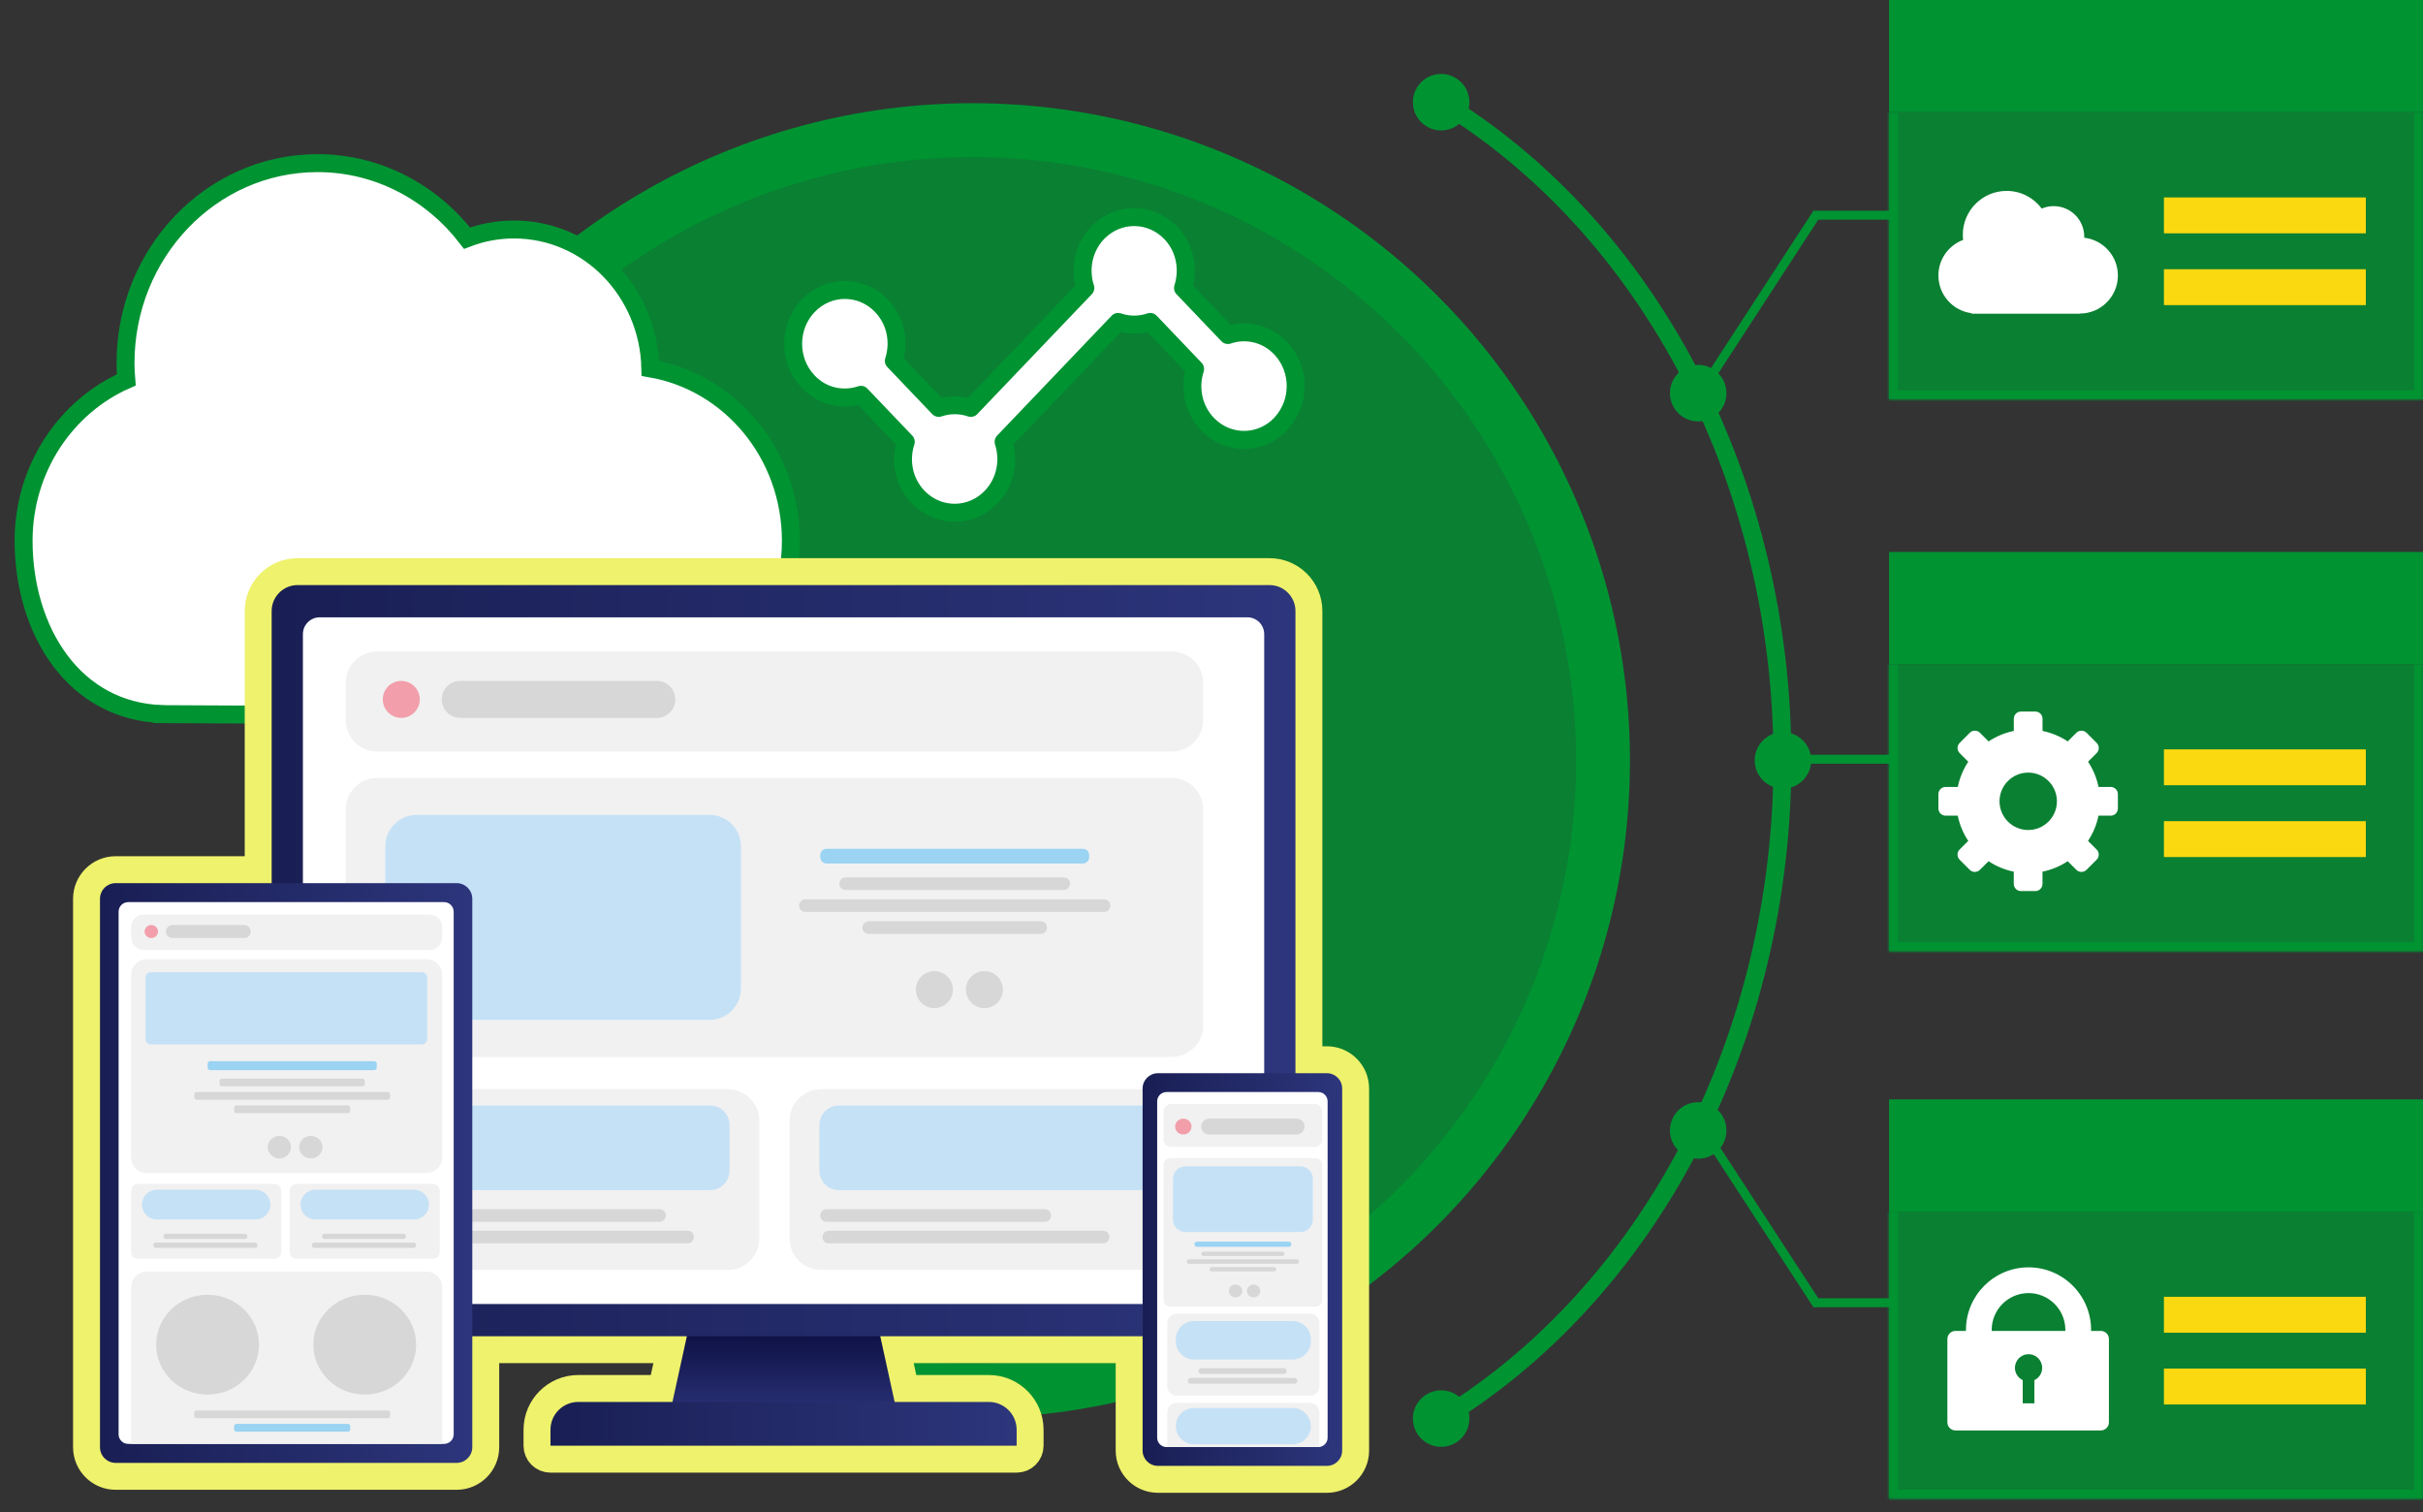
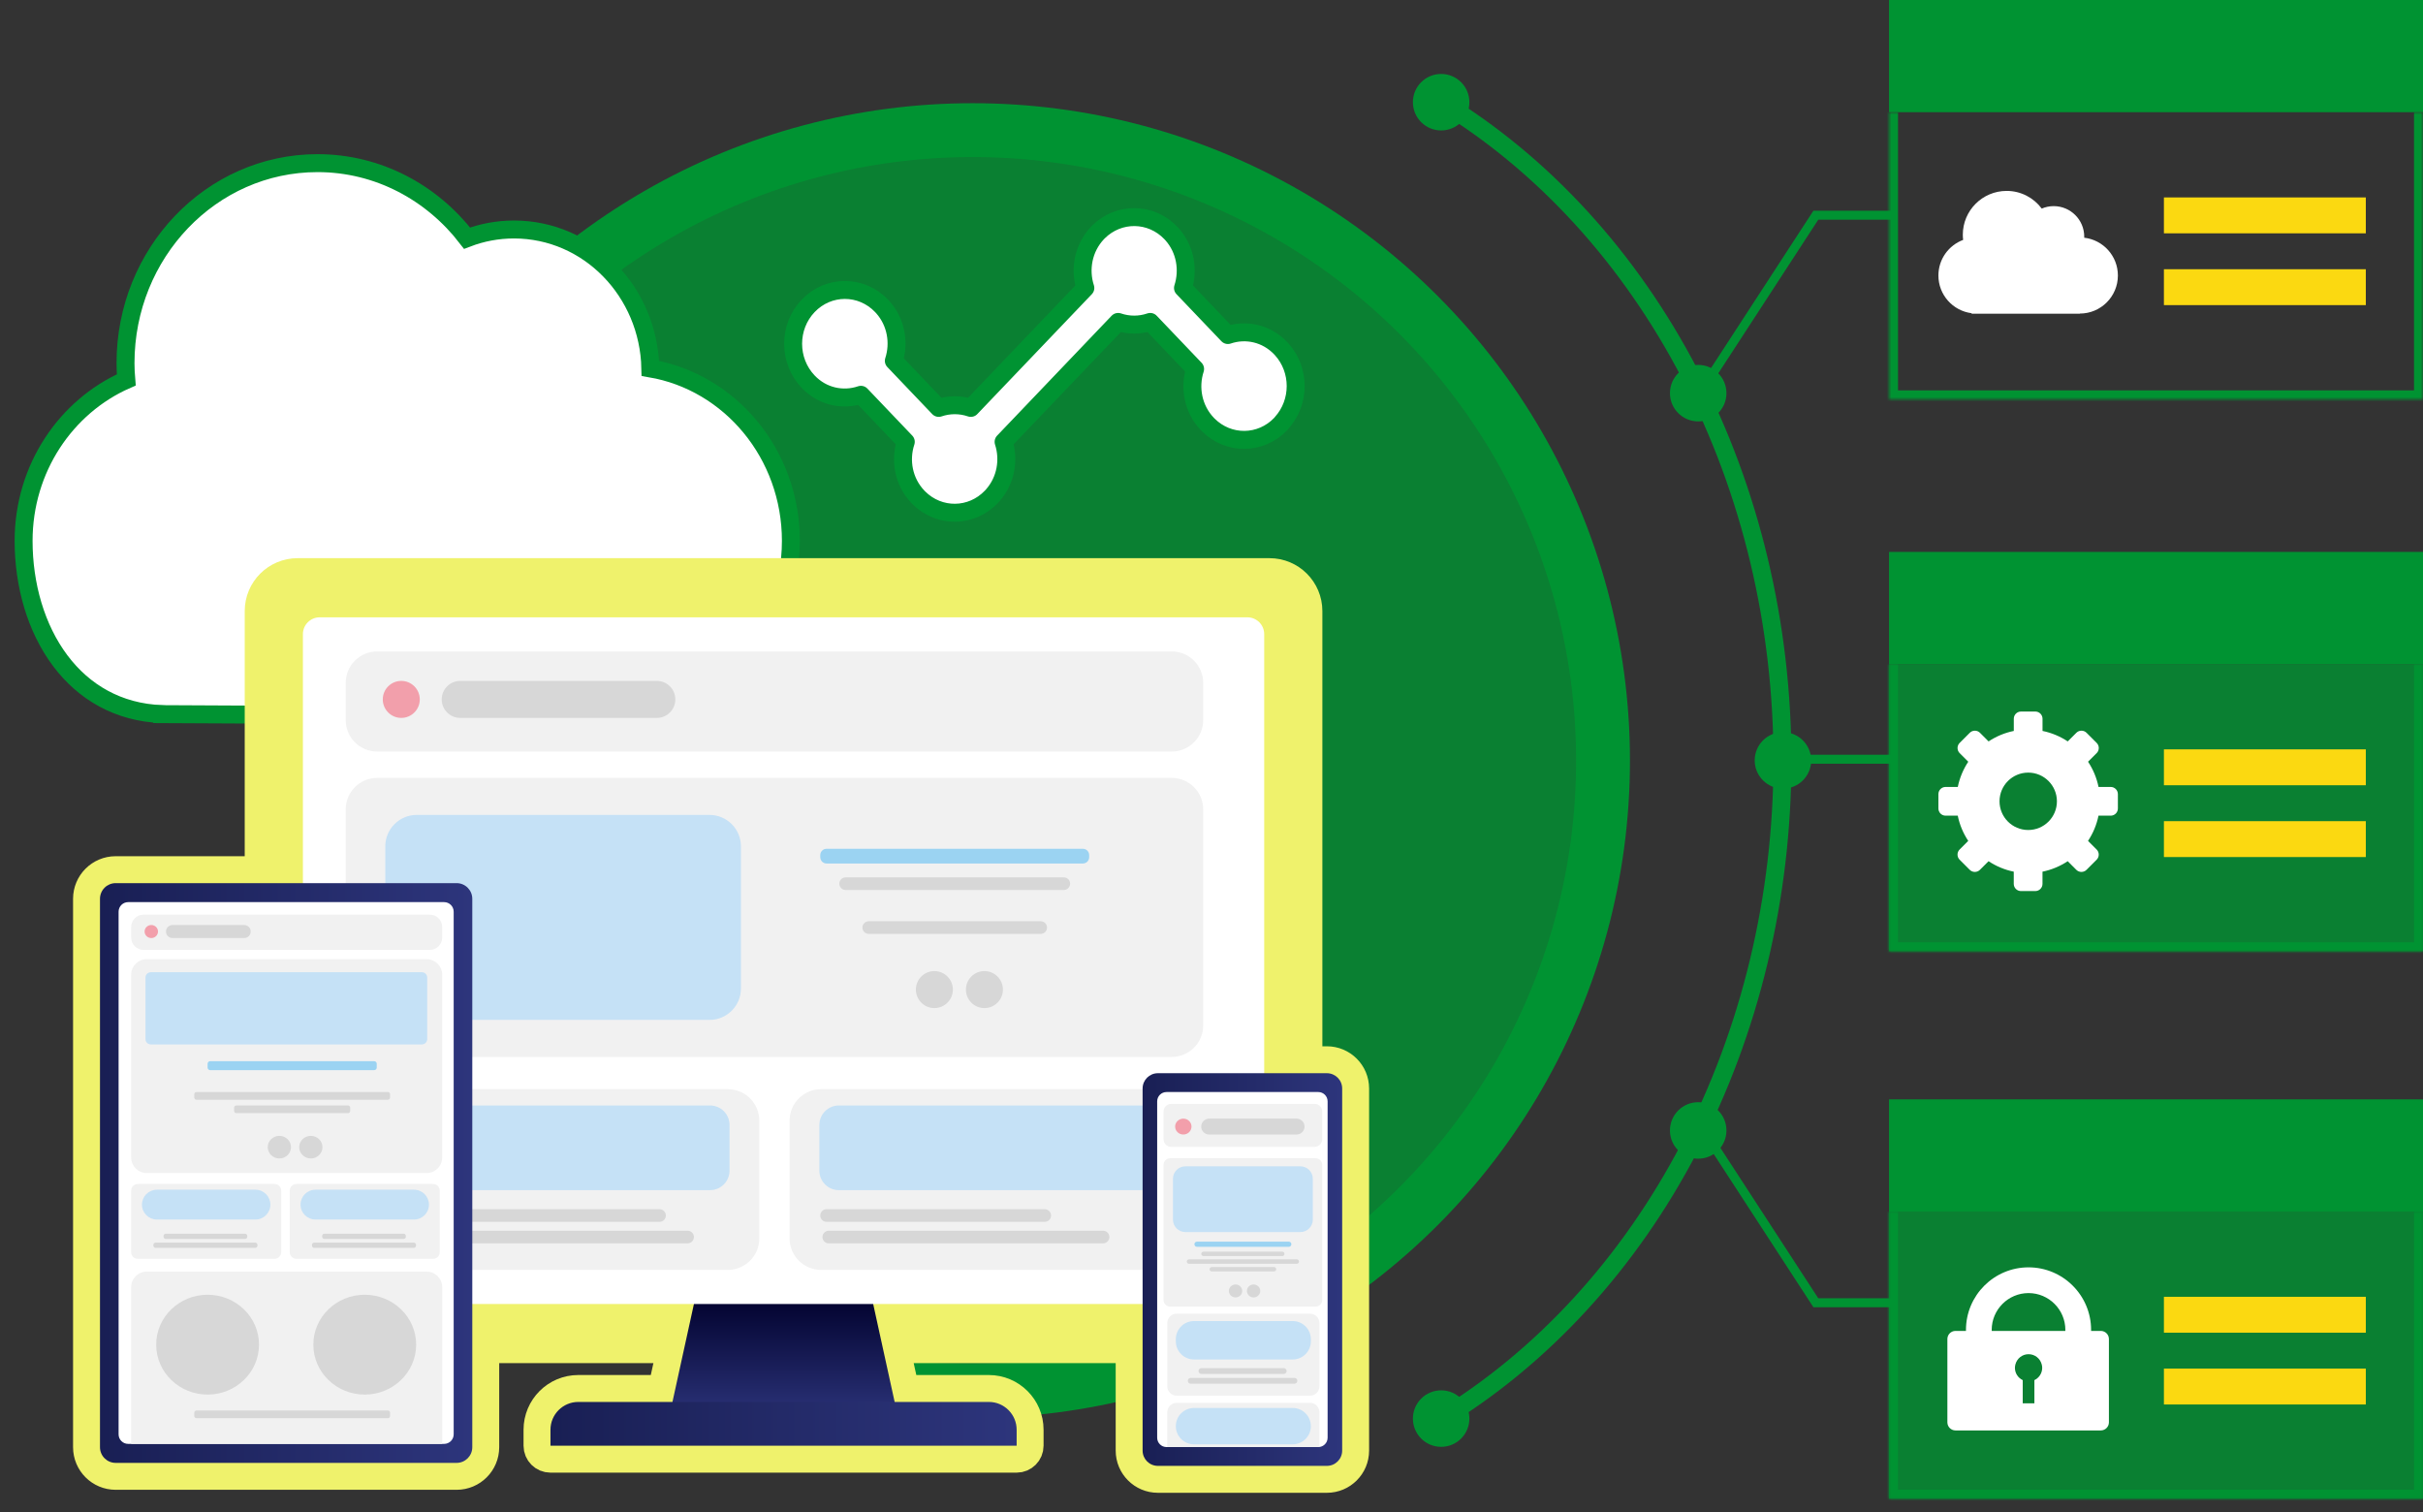
<svg xmlns="http://www.w3.org/2000/svg" width="540" height="337" viewBox="0 0 540 337" fill="none">
  <rect x="0" y="0" width="540" height="337" fill="#333333" stroke="none" />
  <circle cx="216.76" cy="169.5" r="140.5" fill="#009332" fill-opacity="0.8" stroke="#009332" stroke-width="12" />
  <path d="M320.988 22.553C343.946 36.492 363.227 57.568 376.691 83.513C390.155 109.459 397.271 139.254 397.242 169.64C397.214 200.026 390.042 229.803 376.53 255.713C363.017 281.624 343.697 302.65 320.713 316.53" stroke="#009332" stroke-width="4" />
  <circle cx="321.179" cy="22.775" r="6.295" fill="#009332" />
  <circle cx="321.179" cy="316.142" r="6.295" fill="#009332" />
  <circle cx="378.467" cy="251.929" r="6.295" fill="#009332" />
  <circle cx="378.467" cy="87.618" r="6.295" fill="#009332" />
  <circle cx="397.354" cy="169.458" r="6.295" fill="#009332" />
  <path d="M378.467 88.248L404.685 47.957H422.141" stroke="#009332" stroke-width="2" />
  <path d="M378.467 250.04L404.685 290.331H422.141" stroke="#009332" stroke-width="2" />
  <path d="M422.456 169.199L397.354 169.199" stroke="#009332" stroke-width="2" />
  <mask id="path-11-inside-1_1337_2755" fill="white">
    <path d="M421.001 25H540.001V89H421.001V25Z" />
  </mask>
-   <path d="M421.001 25H540.001V89H421.001V25Z" fill="#009332" fill-opacity="0.8" />
  <path d="M540.001 89V91H542.001V89H540.001ZM421.001 89H419.001V91H421.001V89ZM540.001 25H538.001V89H540.001H542.001V25H540.001ZM540.001 89V87H421.001V89V91H540.001V89ZM421.001 89H423.001V25H421.001H419.001V89H421.001Z" fill="#009332" mask="url(#path-11-inside-1_1337_2755)" />
  <rect x="421.001" width="119" height="25" fill="#009332" />
  <rect x="482.26" y="60" width="45" height="8" fill="#FBD911" />
  <rect x="482.26" y="44" width="45" height="8" fill="#FBD911" />
  <path d="M464.489 52.977C464.489 52.898 464.501 52.82 464.501 52.741C464.501 48.985 461.454 45.938 457.698 45.938C456.753 45.938 455.851 46.132 455.033 46.483C453.252 44.096 450.417 42.545 447.212 42.545C441.815 42.545 437.441 46.919 437.441 52.311C437.441 52.699 437.471 53.08 437.514 53.462C434.297 54.667 432.001 57.757 432.001 61.398C432.001 65.711 435.224 69.267 439.398 69.8V69.915H463.52V69.879C468.203 69.879 472.001 66.08 472.001 61.398C472.001 57.042 468.718 53.462 464.495 52.977H464.489Z" fill="white" />
  <mask id="path-17-inside-2_1337_2755" fill="white">
    <path d="M421.001 148H540.001V212H421.001V148Z" />
  </mask>
  <path d="M421.001 148H540.001V212H421.001V148Z" fill="#009332" fill-opacity="0.8" />
  <path d="M540.001 212V214H542.001V212H540.001ZM421.001 212H419.001V214H421.001V212ZM540.001 148H538.001V212H540.001H542.001V148H540.001ZM540.001 212V210H421.001V212V214H540.001V212ZM421.001 212H423.001V148H421.001H419.001V212H421.001Z" fill="#009332" mask="url(#path-17-inside-2_1337_2755)" />
  <rect x="482.26" y="183" width="45" height="8" fill="#FBD911" />
  <rect x="482.26" y="167" width="45" height="8" fill="#FBD911" />
  <rect x="421.001" y="123" width="119" height="25" fill="#009332" />
  <path d="M470.407 175.375H467.686C467.27 173.331 466.466 171.434 465.352 169.756L467.277 167.831C467.897 167.21 467.897 166.188 467.277 165.568L465.013 163.304C464.393 162.684 463.371 162.684 462.75 163.304L460.825 165.229C459.147 164.115 457.25 163.311 455.206 162.895V160.174C455.206 159.292 454.486 158.573 453.605 158.573H450.404C449.523 158.573 448.803 159.292 448.803 160.174V162.895C446.766 163.311 444.862 164.115 443.184 165.229L441.259 163.304C440.638 162.684 439.616 162.684 438.996 163.304L436.732 165.568C436.112 166.188 436.112 167.21 436.732 167.831L438.657 169.756C437.543 171.434 436.739 173.331 436.323 175.375H433.602C432.72 175.375 432.001 176.095 432.001 176.976V180.177C432.001 181.059 432.72 181.778 433.602 181.778H436.316C436.732 183.823 437.536 185.719 438.65 187.397L436.725 189.322C436.105 189.943 436.105 190.965 436.725 191.586L438.988 193.849C439.609 194.469 440.631 194.469 441.252 193.849L443.177 191.924C444.855 193.038 446.752 193.842 448.796 194.258V196.98C448.796 197.861 449.516 198.58 450.397 198.58H453.598C454.479 198.58 455.199 197.861 455.199 196.98V194.258C457.236 193.842 459.14 193.038 460.818 191.924L462.743 193.849C463.364 194.469 464.386 194.469 465.006 193.849L467.27 191.586C467.89 190.965 467.89 189.943 467.27 189.322L465.345 187.397C466.459 185.719 467.263 183.823 467.679 181.778H470.4C471.282 181.778 472.001 181.059 472.001 180.177V176.976C472.001 176.095 471.282 175.375 470.4 175.375H470.407ZM452.019 184.972C448.486 184.972 445.623 182.109 445.623 178.577C445.623 175.044 448.486 172.181 452.019 172.181C455.551 172.181 458.414 175.044 458.414 178.577C458.414 182.109 455.551 184.972 452.019 184.972Z" fill="white" />
  <mask id="path-23-inside-3_1337_2755" fill="white">
    <path d="M421.001 270H540.001V334H421.001V270Z" />
  </mask>
-   <path d="M421.001 270H540.001V334H421.001V270Z" fill="#009332" fill-opacity="0.8" />
+   <path d="M421.001 270H540.001V334H421.001Z" fill="#009332" fill-opacity="0.8" />
  <path d="M540.001 334V336H542.001V334H540.001ZM421.001 334H419.001V336H421.001V334ZM540.001 270H538.001V334H540.001H542.001V270H540.001ZM540.001 334V332H421.001V334V336H540.001V334ZM421.001 334H423.001V270H421.001H419.001V334H421.001Z" fill="#009332" mask="url(#path-23-inside-3_1337_2755)" />
  <rect x="482.26" y="305" width="45" height="8" fill="#FBD911" />
  <rect x="482.26" y="289" width="45" height="8" fill="#FBD911" />
  <rect x="421.001" y="245" width="119" height="25" fill="#009332" />
  <path d="M468.204 296.604H466.031C466.031 296.527 466.031 296.457 466.031 296.381C466.037 288.695 459.779 282.437 452.087 282.437C444.395 282.437 438.143 288.695 438.143 296.381C438.143 296.457 438.143 296.527 438.143 296.604H435.804C434.81 296.604 434.001 297.419 434.001 298.407V316.978C434.001 317.972 434.817 318.781 435.804 318.781H468.197C469.192 318.781 470.001 317.965 470.001 316.978V298.407C470.001 297.413 469.185 296.604 468.197 296.604H468.204ZM453.393 307.571V312.746H450.793V307.571C449.767 307.081 449.054 306.048 449.054 304.831C449.054 304.557 449.105 304.296 449.168 304.041C449.519 302.747 450.685 301.791 452.093 301.791C453.502 301.791 454.668 302.747 455.019 304.041C455.089 304.296 455.133 304.557 455.133 304.831C455.133 306.042 454.419 307.081 453.393 307.571ZM443.892 296.604C443.892 296.527 443.879 296.457 443.879 296.381C443.879 291.856 447.562 288.173 452.087 288.173C456.612 288.173 460.295 291.856 460.295 296.381C460.295 296.457 460.289 296.527 460.282 296.604H443.892Z" fill="white" />
  <path d="M244.794 51.71C249.324 47.198 256.508 47.271 260.952 51.929L261.273 52.279C264.186 55.59 264.938 60.189 263.646 64.179L273.652 74.665C277.656 73.297 282.228 74.257 285.413 77.595L285.619 77.815C289.802 82.426 289.807 89.621 285.636 94.239C285.578 94.324 285.512 94.404 285.44 94.481C280.996 99.138 273.812 99.211 269.283 94.699L269.069 94.481C265.869 91.126 265.005 86.361 266.345 82.228L256.342 71.744C254.02 72.538 251.512 72.538 249.189 71.744L223.664 98.469C224.957 102.459 224.197 107.037 221.263 110.367L220.94 110.721C216.496 115.378 209.312 115.45 204.783 110.938L204.569 110.721C201.37 107.368 200.503 102.6 201.868 98.463L191.868 87.982C187.864 89.348 183.272 88.397 180.108 85.054V85.055C175.644 80.376 175.644 72.846 180.108 68.168C184.622 63.437 191.964 63.437 196.479 68.168L196.803 68.52C199.737 71.85 200.496 76.429 199.203 80.419L209.206 90.903C211.528 90.109 214.036 90.109 216.359 90.903L241.884 64.179C240.545 60.048 241.406 55.288 244.574 51.935L244.581 51.929L244.794 51.71Z" fill="white" stroke="#009332" stroke-width="4" stroke-linejoin="round" />
  <path d="M70.767 36.356C84.285 36.356 96.274 42.918 104.093 53.075C107.354 51.824 110.881 51.143 114.547 51.143C131.187 51.143 144.584 65.023 144.941 82.099C162.755 85.139 176.26 101.224 176.26 120.532C176.26 141.272 160.649 158.359 140.852 159.444V159.668L138.842 159.659L38.131 159.16L37.857 159.159C37.386 159.166 36.92 159.163 36.459 159.152L36.141 159.151V159.145C26.257 158.801 18.639 154.162 13.46 147.285C7.975 140.002 5.26 130.272 5.26 120.532C5.26 104.402 14.682 90.582 28.144 84.659C28.04 83.436 27.972 82.191 27.972 80.922C27.972 56.398 47.048 36.356 70.767 36.356Z" fill="white" stroke="#009332" stroke-width="4" />
  <path d="M282.923 127.39C287.776 127.39 291.709 131.324 291.709 136.176V236.172H295.717C299.255 236.172 302.123 239.04 302.124 242.578V323.275C302.123 326.813 299.255 329.681 295.717 329.681H258.052C254.514 329.681 251.647 326.813 251.647 323.275V300.787H199.903L201.798 309.433H220.376C225.453 309.433 229.574 313.552 229.574 318.63V322.191C229.574 323.848 228.231 325.191 226.574 325.191H122.679C121.022 325.191 119.679 323.848 119.679 322.191V318.63C119.679 313.554 123.798 309.433 128.876 309.433H147.453L149.348 300.787H108.256V322.519C108.256 326.106 105.348 329.013 101.761 329.013H25.777C22.19 329.013 19.283 326.106 19.283 322.519V200.307C19.283 196.721 22.19 193.813 25.777 193.813H57.541V136.176C57.541 131.324 61.475 127.39 66.328 127.39H282.923Z" fill="#EFF26C" stroke="#EFF26C" stroke-width="6" stroke-linejoin="round" />
  <path d="M200.512 317.573H148.74L159.353 269.16H189.898L200.512 317.573Z" fill="url(#paint0_linear_1337_2755)" />
  <path d="M128.876 312.433H220.377C223.797 312.433 226.574 315.21 226.574 318.631V322.191H122.68V318.631C122.68 315.211 125.456 312.433 128.877 312.433H128.876Z" fill="url(#paint1_linear_1337_2755)" />
-   <path d="M282.924 130.39H66.328C63.133 130.39 60.542 132.981 60.542 136.176V292C60.542 295.196 63.133 297.786 66.328 297.786H282.924C286.119 297.786 288.71 295.196 288.71 292V136.176C288.71 132.981 286.119 130.39 282.924 130.39Z" fill="url(#paint2_linear_1337_2755)" />
  <path d="M277.996 137.572H71.257C69.186 137.572 67.507 139.251 67.507 141.322V286.853C67.507 288.925 69.186 290.604 71.257 290.604H277.996C280.067 290.604 281.746 288.925 281.746 286.853V141.322C281.746 139.251 280.067 137.572 277.996 137.572Z" fill="white" />
  <path d="M261.137 145.176H84.058C80.187 145.176 77.048 148.315 77.048 152.187V160.477C77.048 164.349 80.187 167.488 84.058 167.488H261.137C265.009 167.488 268.147 164.349 268.147 160.477V152.187C268.147 148.315 265.009 145.176 261.137 145.176Z" fill="#F1F1F1" />
  <path d="M261.137 173.364H84.058C80.187 173.364 77.048 176.503 77.048 180.374V228.532C77.048 232.404 80.187 235.542 84.058 235.542H261.137C265.009 235.542 268.147 232.404 268.147 228.532V180.374C268.147 176.503 265.009 173.364 261.137 173.364Z" fill="#F1F1F1" />
  <path d="M158.119 181.61H92.876C89.004 181.61 85.865 184.749 85.865 188.621V220.284C85.865 224.156 89.004 227.295 92.876 227.295H158.119C161.991 227.295 165.13 224.156 165.13 220.284V188.621C165.13 184.749 161.991 181.61 158.119 181.61Z" fill="#C5E1F6" />
  <path d="M162.21 242.733H84.058C80.187 242.733 77.048 245.871 77.048 249.743V275.991C77.048 279.863 80.187 283.002 84.058 283.002H162.21C166.082 283.002 169.221 279.863 169.221 275.991V249.743C169.221 245.871 166.082 242.733 162.21 242.733Z" fill="#F1F1F1" />
  <path d="M158.249 246.365H88.02C85.625 246.365 83.683 248.307 83.683 250.702V260.894C83.683 263.289 85.625 265.23 88.02 265.23H158.249C160.644 265.23 162.586 263.289 162.586 260.894V250.702C162.586 248.307 160.644 246.365 158.249 246.365Z" fill="#C5E1F6" />
  <path d="M261.136 242.733H182.984C179.112 242.733 175.973 245.871 175.973 249.743V275.991C175.973 279.863 179.112 283.002 182.984 283.002H261.136C265.007 283.002 268.146 279.863 268.146 275.991V249.743C268.146 245.871 265.007 242.733 261.136 242.733Z" fill="#F1F1F1" />
  <path d="M257.176 246.365H186.946C184.551 246.365 182.609 248.307 182.609 250.702V260.894C182.609 263.289 184.551 265.23 186.946 265.23H257.176C259.57 265.23 261.512 263.289 261.512 260.894V250.702C261.512 248.307 259.57 246.365 257.176 246.365Z" fill="#C5E1F6" />
  <path d="M89.431 159.99C91.708 159.99 93.554 158.144 93.554 155.867C93.554 153.59 91.708 151.745 89.431 151.745C87.154 151.745 85.309 153.59 85.309 155.867C85.309 158.144 87.154 159.99 89.431 159.99Z" fill="#F29FAB" />
  <path d="M208.238 224.659C210.515 224.659 212.361 222.813 212.361 220.536C212.361 218.259 210.515 216.414 208.238 216.414C205.961 216.414 204.116 218.259 204.116 220.536C204.116 222.813 205.961 224.659 208.238 224.659Z" fill="#D7D7D7" />
  <path d="M219.391 224.659C221.668 224.659 223.514 222.813 223.514 220.536C223.514 218.259 221.668 216.414 219.391 216.414C217.114 216.414 215.269 218.259 215.269 220.536C215.269 222.813 217.114 224.659 219.391 224.659Z" fill="#D7D7D7" />
  <path d="M146.383 151.745H102.566C100.289 151.745 98.443 153.59 98.443 155.867C98.443 158.144 100.289 159.99 102.566 159.99H146.383C148.66 159.99 150.505 158.144 150.505 155.867C150.505 153.59 148.66 151.745 146.383 151.745Z" fill="#D7D7D7" />
  <path d="M237.083 195.526H188.464C187.686 195.526 187.056 196.156 187.056 196.934C187.056 197.711 187.686 198.341 188.464 198.341H237.083C237.861 198.341 238.491 197.711 238.491 196.934C238.491 196.156 237.861 195.526 237.083 195.526Z" fill="#D7D7D7" />
  <path d="M146.987 269.482H98.368C97.59 269.482 96.96 270.112 96.96 270.889C96.96 271.667 97.59 272.297 98.368 272.297H146.987C147.765 272.297 148.395 271.667 148.395 270.889C148.395 270.112 147.765 269.482 146.987 269.482Z" fill="#D7D7D7" />
  <path d="M153.242 274.276H92.114C91.336 274.276 90.706 274.906 90.706 275.683C90.706 276.46 91.336 277.09 92.114 277.09H153.242C154.02 277.09 154.65 276.46 154.65 275.683C154.65 274.906 154.02 274.276 153.242 274.276Z" fill="#D7D7D7" />
  <path d="M232.835 269.482H184.216C183.438 269.482 182.808 270.112 182.808 270.889C182.808 271.667 183.438 272.297 184.216 272.297H232.835C233.612 272.297 234.243 271.667 234.243 270.889C234.243 270.112 233.612 269.482 232.835 269.482Z" fill="#D7D7D7" />
  <path d="M245.833 274.276H184.704C183.927 274.276 183.296 274.906 183.296 275.683C183.296 276.46 183.927 277.09 184.704 277.09H245.833C246.611 277.09 247.241 276.46 247.241 275.683C247.241 274.906 246.611 274.276 245.833 274.276Z" fill="#D7D7D7" />
  <path d="M241.331 189.158H184.216C183.438 189.158 182.808 189.788 182.808 190.565V191.029C182.808 191.806 183.438 192.437 184.216 192.437H241.331C242.108 192.437 242.739 191.806 242.739 191.029V190.565C242.739 189.788 242.108 189.158 241.331 189.158Z" fill="#9BD3F2" />
-   <path d="M246.055 200.416H179.49C178.713 200.416 178.083 201.046 178.083 201.823C178.083 202.601 178.713 203.231 179.49 203.231H246.055C246.832 203.231 247.463 202.601 247.463 201.823C247.463 201.046 246.832 200.416 246.055 200.416Z" fill="#D7D7D7" />
  <path d="M231.935 205.306H193.612C192.834 205.306 192.204 205.936 192.204 206.713C192.204 207.49 192.834 208.12 193.612 208.12H231.935C232.712 208.12 233.343 207.49 233.343 206.713C233.343 205.936 232.712 205.306 231.935 205.306Z" fill="#D7D7D7" />
  <path d="M101.761 196.813H25.777C23.847 196.813 22.283 198.377 22.283 200.307V322.519C22.283 324.449 23.847 326.013 25.777 326.013H101.761C103.691 326.013 105.256 324.449 105.256 322.519V200.307C105.256 198.377 103.691 196.813 101.761 196.813Z" fill="url(#paint3_linear_1337_2755)" />
  <path d="M98.974 201.045H28.564C27.385 201.045 26.43 202.001 26.43 203.18V319.645C26.43 320.824 27.385 321.78 28.564 321.78H98.974C100.153 321.78 101.109 320.824 101.109 319.645V203.18C101.109 202.001 100.153 201.045 98.974 201.045Z" fill="white" />
  <path d="M95.787 203.833H31.99C30.465 203.833 29.229 205.07 29.229 206.595V208.931C29.229 210.456 30.465 211.692 31.99 211.692H95.787C97.312 211.692 98.548 210.456 98.548 208.931V206.595C98.548 205.07 97.312 203.833 95.787 203.833Z" fill="#F1F1F1" />
  <path d="M95.083 213.762H32.694C30.78 213.762 29.229 215.314 29.229 217.228V257.949C29.229 259.863 30.78 261.414 32.694 261.414H95.083C96.997 261.414 98.548 259.863 98.548 257.949V217.228C98.548 215.314 96.997 213.762 95.083 213.762Z" fill="#F1F1F1" />
  <path d="M32.694 283.388H95.084C96.996 283.388 98.55 284.94 98.55 286.853V321.781H29.229V286.853C29.229 284.942 30.781 283.388 32.694 283.388Z" fill="#F1F1F1" />
  <path d="M94.023 216.667H33.611C32.957 216.667 32.427 217.197 32.427 217.851V231.574C32.427 232.228 32.957 232.758 33.611 232.758H94.023C94.677 232.758 95.207 232.228 95.207 231.574V217.851C95.207 217.197 94.677 216.667 94.023 216.667Z" fill="#C5E1F6" />
  <path d="M61.171 263.858H30.722C29.897 263.858 29.229 264.526 29.229 265.351V279.05C29.229 279.875 29.897 280.543 30.722 280.543H61.171C61.995 280.543 62.664 279.875 62.664 279.05V265.351C62.664 264.526 61.995 263.858 61.171 263.858Z" fill="#F1F1F1" />
  <path d="M56.934 265.138H34.958C33.123 265.138 31.636 266.625 31.636 268.46C31.636 270.295 33.123 271.783 34.958 271.783H56.934C58.769 271.783 60.257 270.295 60.257 268.46C60.257 266.625 58.769 265.138 56.934 265.138Z" fill="#C5E1F6" />
  <path d="M33.719 209.051C34.545 209.051 35.215 208.401 35.215 207.599C35.215 206.797 34.545 206.146 33.719 206.146C32.894 206.146 32.224 206.797 32.224 207.599C32.224 208.401 32.894 209.051 33.719 209.051Z" fill="#F29FAB" />
  <path d="M62.261 258.172C63.693 258.172 64.853 257.044 64.853 255.653C64.853 254.263 63.693 253.135 62.261 253.135C60.828 253.135 59.667 254.263 59.667 255.653C59.667 257.044 60.828 258.172 62.261 258.172Z" fill="#D7D7D7" />
  <path d="M69.275 258.172C70.707 258.172 71.868 257.044 71.868 255.653C71.868 254.263 70.707 253.135 69.275 253.135C67.843 253.135 66.682 254.263 66.682 255.653C66.682 257.044 67.843 258.172 69.275 258.172Z" fill="#D7D7D7" />
  <path d="M46.266 310.791C52.593 310.791 57.723 305.81 57.723 299.667C57.723 293.523 52.593 288.542 46.266 288.542C39.938 288.542 34.809 293.523 34.809 299.667C34.809 305.81 39.938 310.791 46.266 310.791Z" fill="#D7D7D7" />
  <path d="M81.289 310.791C87.616 310.791 92.746 305.81 92.746 299.667C92.746 293.523 87.616 288.542 81.289 288.542C74.961 288.542 69.832 293.523 69.832 299.667C69.832 305.81 74.961 310.791 81.289 310.791Z" fill="#D7D7D7" />
  <path d="M54.422 206.146H38.443C37.64 206.146 36.99 206.797 36.99 207.599C36.99 208.401 37.64 209.051 38.443 209.051H54.422C55.224 209.051 55.874 208.401 55.874 207.599C55.874 206.797 55.224 206.146 54.422 206.146Z" fill="#D7D7D7" />
-   <path d="M80.792 240.379H49.434C49.16 240.379 48.938 240.601 48.938 240.875V241.602C48.938 241.876 49.16 242.098 49.434 242.098H80.792C81.066 242.098 81.288 241.876 81.288 241.602V240.875C81.288 240.601 81.066 240.379 80.792 240.379Z" fill="#D7D7D7" />
  <path d="M54.614 274.942H36.949C36.674 274.942 36.452 275.164 36.452 275.438V275.611C36.452 275.886 36.674 276.108 36.949 276.108H54.614C54.888 276.108 55.11 275.886 55.11 275.611V275.438C55.11 275.164 54.888 274.942 54.614 274.942Z" fill="#D7D7D7" />
  <path d="M56.882 276.928H34.679C34.405 276.928 34.183 277.15 34.183 277.425V277.598C34.183 277.872 34.405 278.094 34.679 278.094H56.882C57.156 278.094 57.379 277.872 57.379 277.598V277.425C57.379 277.15 57.156 276.928 56.882 276.928Z" fill="#D7D7D7" />
  <path d="M96.514 263.858H66.064C65.24 263.858 64.572 264.526 64.572 265.351V279.05C64.572 279.875 65.24 280.543 66.064 280.543H96.514C97.338 280.543 98.007 279.875 98.007 279.05V265.351C98.007 264.526 97.338 263.858 96.514 263.858Z" fill="#F1F1F1" />
  <path d="M92.277 265.138H70.301C68.466 265.138 66.978 266.625 66.978 268.46C66.978 270.295 68.466 271.783 70.301 271.783H92.277C94.112 271.783 95.599 270.295 95.599 268.46C95.599 266.625 94.112 265.138 92.277 265.138Z" fill="#C5E1F6" />
  <path d="M89.956 274.942H72.291C72.017 274.942 71.795 275.164 71.795 275.438V275.611C71.795 275.886 72.017 276.108 72.291 276.108H89.956C90.23 276.108 90.453 275.886 90.453 275.611V275.438C90.453 275.164 90.23 274.942 89.956 274.942Z" fill="#D7D7D7" />
  <path d="M92.225 276.928H70.022C69.748 276.928 69.526 277.15 69.526 277.425V277.598C69.526 277.872 69.748 278.094 70.022 278.094H92.225C92.499 278.094 92.721 277.872 92.721 277.598V277.425C92.721 277.15 92.499 276.928 92.225 276.928Z" fill="#D7D7D7" />
  <path d="M83.384 236.489H46.843C46.525 236.489 46.266 236.748 46.266 237.067V237.915C46.266 238.234 46.525 238.492 46.843 238.492H83.384C83.703 238.492 83.961 238.234 83.961 237.915V237.067C83.961 236.748 83.703 236.489 83.384 236.489Z" fill="#9BD3F2" />
  <path d="M86.436 243.366H43.791C43.517 243.366 43.294 243.588 43.294 243.862V244.589C43.294 244.863 43.517 245.085 43.791 245.085H86.436C86.711 245.085 86.933 244.863 86.933 244.589V243.862C86.933 243.588 86.711 243.366 86.436 243.366Z" fill="#D7D7D7" />
  <path d="M77.554 246.351H52.671C52.397 246.351 52.175 246.573 52.175 246.848V247.574C52.175 247.848 52.397 248.071 52.671 248.071H77.554C77.829 248.071 78.051 247.848 78.051 247.574V246.848C78.051 246.573 77.829 246.351 77.554 246.351Z" fill="#D7D7D7" />
  <path d="M86.436 314.335H43.791C43.517 314.335 43.294 314.557 43.294 314.831V315.558C43.294 315.832 43.517 316.054 43.791 316.054H86.436C86.711 316.054 86.933 315.832 86.933 315.558V314.831C86.933 314.557 86.711 314.335 86.436 314.335Z" fill="#D7D7D7" />
-   <path d="M77.554 317.322H52.671C52.397 317.322 52.175 317.544 52.175 317.818V318.545C52.175 318.819 52.397 319.041 52.671 319.041H77.554C77.829 319.041 78.051 318.819 78.051 318.545V317.818C78.051 317.544 77.829 317.322 77.554 317.322Z" fill="#9BD3F2" />
  <path d="M295.717 239.172H258.052C256.171 239.172 254.646 240.697 254.646 242.578V323.275C254.646 325.156 256.171 326.681 258.052 326.681H295.717C297.598 326.681 299.123 325.156 299.123 323.275V242.578C299.123 240.697 297.598 239.172 295.717 239.172Z" fill="url(#paint4_linear_1337_2755)" />
  <path d="M293.798 243.367H259.973C258.824 243.367 257.893 244.298 257.893 245.447V320.406C257.893 321.555 258.824 322.486 259.973 322.486H293.798C294.947 322.486 295.878 321.555 295.878 320.406V245.447C295.878 244.298 294.947 243.367 293.798 243.367Z" fill="white" />
  <path d="M292.983 246.007H261.005C260.071 246.007 259.314 246.764 259.314 247.698V253.897C259.314 254.832 260.071 255.589 261.005 255.589H292.983C293.917 255.589 294.674 254.832 294.674 253.897V247.698C294.674 246.764 293.917 246.007 292.983 246.007Z" fill="#F1F1F1" />
  <path d="M293.189 258.112H260.799C259.979 258.112 259.314 258.777 259.314 259.597V289.715C259.314 290.535 259.979 291.2 260.799 291.2H293.189C294.009 291.2 294.674 290.535 294.674 289.715V259.597C294.674 258.777 294.009 258.112 293.189 258.112Z" fill="#F1F1F1" />
  <path d="M289.795 259.92H264.193C262.654 259.92 261.407 261.168 261.407 262.707V271.794C261.407 273.333 262.654 274.581 264.193 274.581H289.795C291.334 274.581 292.581 273.333 292.581 271.794V262.707C292.581 261.168 291.334 259.92 289.795 259.92Z" fill="#C5E1F6" />
  <path d="M291.948 292.755H262.246C261.088 292.755 260.149 293.693 260.149 294.851V308.946C260.149 310.104 261.088 311.043 262.246 311.043H291.948C293.106 311.043 294.045 310.104 294.045 308.946V294.851C294.045 293.693 293.106 292.755 291.948 292.755Z" fill="#F1F1F1" />
  <path d="M288.094 294.405H266.1C263.863 294.405 262.05 296.218 262.05 298.455V298.922C262.05 301.159 263.863 302.973 266.1 302.973H288.094C290.331 302.973 292.144 301.159 292.144 298.922V298.455C292.144 296.218 290.331 294.405 288.094 294.405Z" fill="#C5E1F6" />
  <path d="M263.721 252.836C264.728 252.836 265.544 252.044 265.544 251.066C265.544 250.089 264.728 249.296 263.721 249.296C262.714 249.296 261.897 250.089 261.897 251.066C261.897 252.044 262.714 252.836 263.721 252.836Z" fill="#F29FAB" />
  <path d="M275.36 289.141C276.181 289.141 276.846 288.495 276.846 287.698C276.846 286.901 276.181 286.254 275.36 286.254C274.539 286.254 273.874 286.901 273.874 287.698C273.874 288.495 274.539 289.141 275.36 289.141Z" fill="#D7D7D7" />
  <path d="M279.381 289.141C280.202 289.141 280.867 288.495 280.867 287.698C280.867 286.901 280.202 286.254 279.381 286.254C278.56 286.254 277.895 286.901 277.895 287.698C277.895 288.495 278.56 289.141 279.381 289.141Z" fill="#D7D7D7" />
  <path d="M288.964 249.296H269.478C268.501 249.296 267.708 250.089 267.708 251.066V251.068C267.708 252.045 268.501 252.838 269.478 252.838H288.964C289.941 252.838 290.734 252.045 290.734 251.068V251.066C290.734 250.089 289.941 249.296 288.964 249.296Z" fill="#D7D7D7" />
  <path d="M285.776 278.943H268.215C267.943 278.943 267.722 279.163 267.722 279.435C267.722 279.707 267.943 279.928 268.215 279.928H285.776C286.048 279.928 286.268 279.707 286.268 279.435C286.268 279.163 286.048 278.943 285.776 278.943Z" fill="#D7D7D7" />
  <path d="M286.128 304.903H267.718C267.385 304.903 267.114 305.174 267.114 305.507V305.578C267.114 305.912 267.385 306.182 267.718 306.182H286.128C286.461 306.182 286.732 305.912 286.732 305.578V305.507C286.732 305.174 286.461 304.903 286.128 304.903Z" fill="#D7D7D7" />
  <path d="M288.514 307.081H265.332C264.999 307.081 264.729 307.351 264.729 307.685V307.756C264.729 308.089 264.999 308.36 265.332 308.36H288.514C288.848 308.36 289.118 308.089 289.118 307.756V307.685C289.118 307.351 288.848 307.081 288.514 307.081Z" fill="#D7D7D7" />
  <path d="M262.246 312.628H291.947C293.104 312.628 294.043 313.567 294.043 314.725V322.486H260.148V314.725C260.148 313.567 261.087 312.628 262.245 312.628H262.246Z" fill="#F1F1F1" />
  <path d="M288.094 313.778H266.1C263.863 313.778 262.05 315.591 262.05 317.828V317.829C262.05 320.066 263.863 321.88 266.1 321.88H288.094C290.331 321.88 292.144 320.066 292.144 317.829V317.828C292.144 315.591 290.331 313.778 288.094 313.778Z" fill="#C5E1F6" />
  <path d="M287.225 276.712H266.764C266.447 276.712 266.19 276.968 266.19 277.285V277.287C266.19 277.603 266.447 277.86 266.764 277.86H287.225C287.542 277.86 287.799 277.603 287.799 277.287V277.285C287.799 276.968 287.542 276.712 287.225 276.712Z" fill="#9BD3F2" />
  <path d="M289.01 280.654H264.978C264.706 280.654 264.486 280.875 264.486 281.147C264.486 281.419 264.706 281.639 264.978 281.639H289.01C289.282 281.639 289.502 281.419 289.502 281.147C289.502 280.875 289.282 280.654 289.01 280.654Z" fill="#D7D7D7" />
  <path d="M283.92 282.366H270.071C269.799 282.366 269.578 282.587 269.578 282.859C269.578 283.131 269.799 283.351 270.071 283.351H283.92C284.192 283.351 284.412 283.131 284.412 282.859C284.412 282.587 284.192 282.366 283.92 282.366Z" fill="#D7D7D7" />
  <defs>
    <linearGradient id="paint0_linear_1337_2755" x1="174.626" y1="287.223" x2="174.626" y2="316.849" gradientUnits="userSpaceOnUse">
      <stop stop-color="#191F54" />
      <stop offset="0.03" stop-color="#00002B" />
      <stop offset="1" stop-color="#2D357C" />
    </linearGradient>
    <linearGradient id="paint1_linear_1337_2755" x1="122.678" y1="317.311" x2="226.573" y2="317.311" gradientUnits="userSpaceOnUse">
      <stop stop-color="#191F54" />
      <stop offset="1" stop-color="#2D357C" />
    </linearGradient>
    <linearGradient id="paint2_linear_1337_2755" x1="60.542" y1="214.089" x2="288.71" y2="214.089" gradientUnits="userSpaceOnUse">
      <stop stop-color="#191F54" />
      <stop offset="1" stop-color="#2D357C" />
    </linearGradient>
    <linearGradient id="paint3_linear_1337_2755" x1="22.283" y1="261.413" x2="105.256" y2="261.413" gradientUnits="userSpaceOnUse">
      <stop stop-color="#191F54" />
      <stop offset="1" stop-color="#2D357C" />
    </linearGradient>
    <linearGradient id="paint4_linear_1337_2755" x1="254.646" y1="282.927" x2="299.123" y2="282.927" gradientUnits="userSpaceOnUse">
      <stop stop-color="#191F54" />
      <stop offset="1" stop-color="#2D357C" />
    </linearGradient>
  </defs>
</svg>